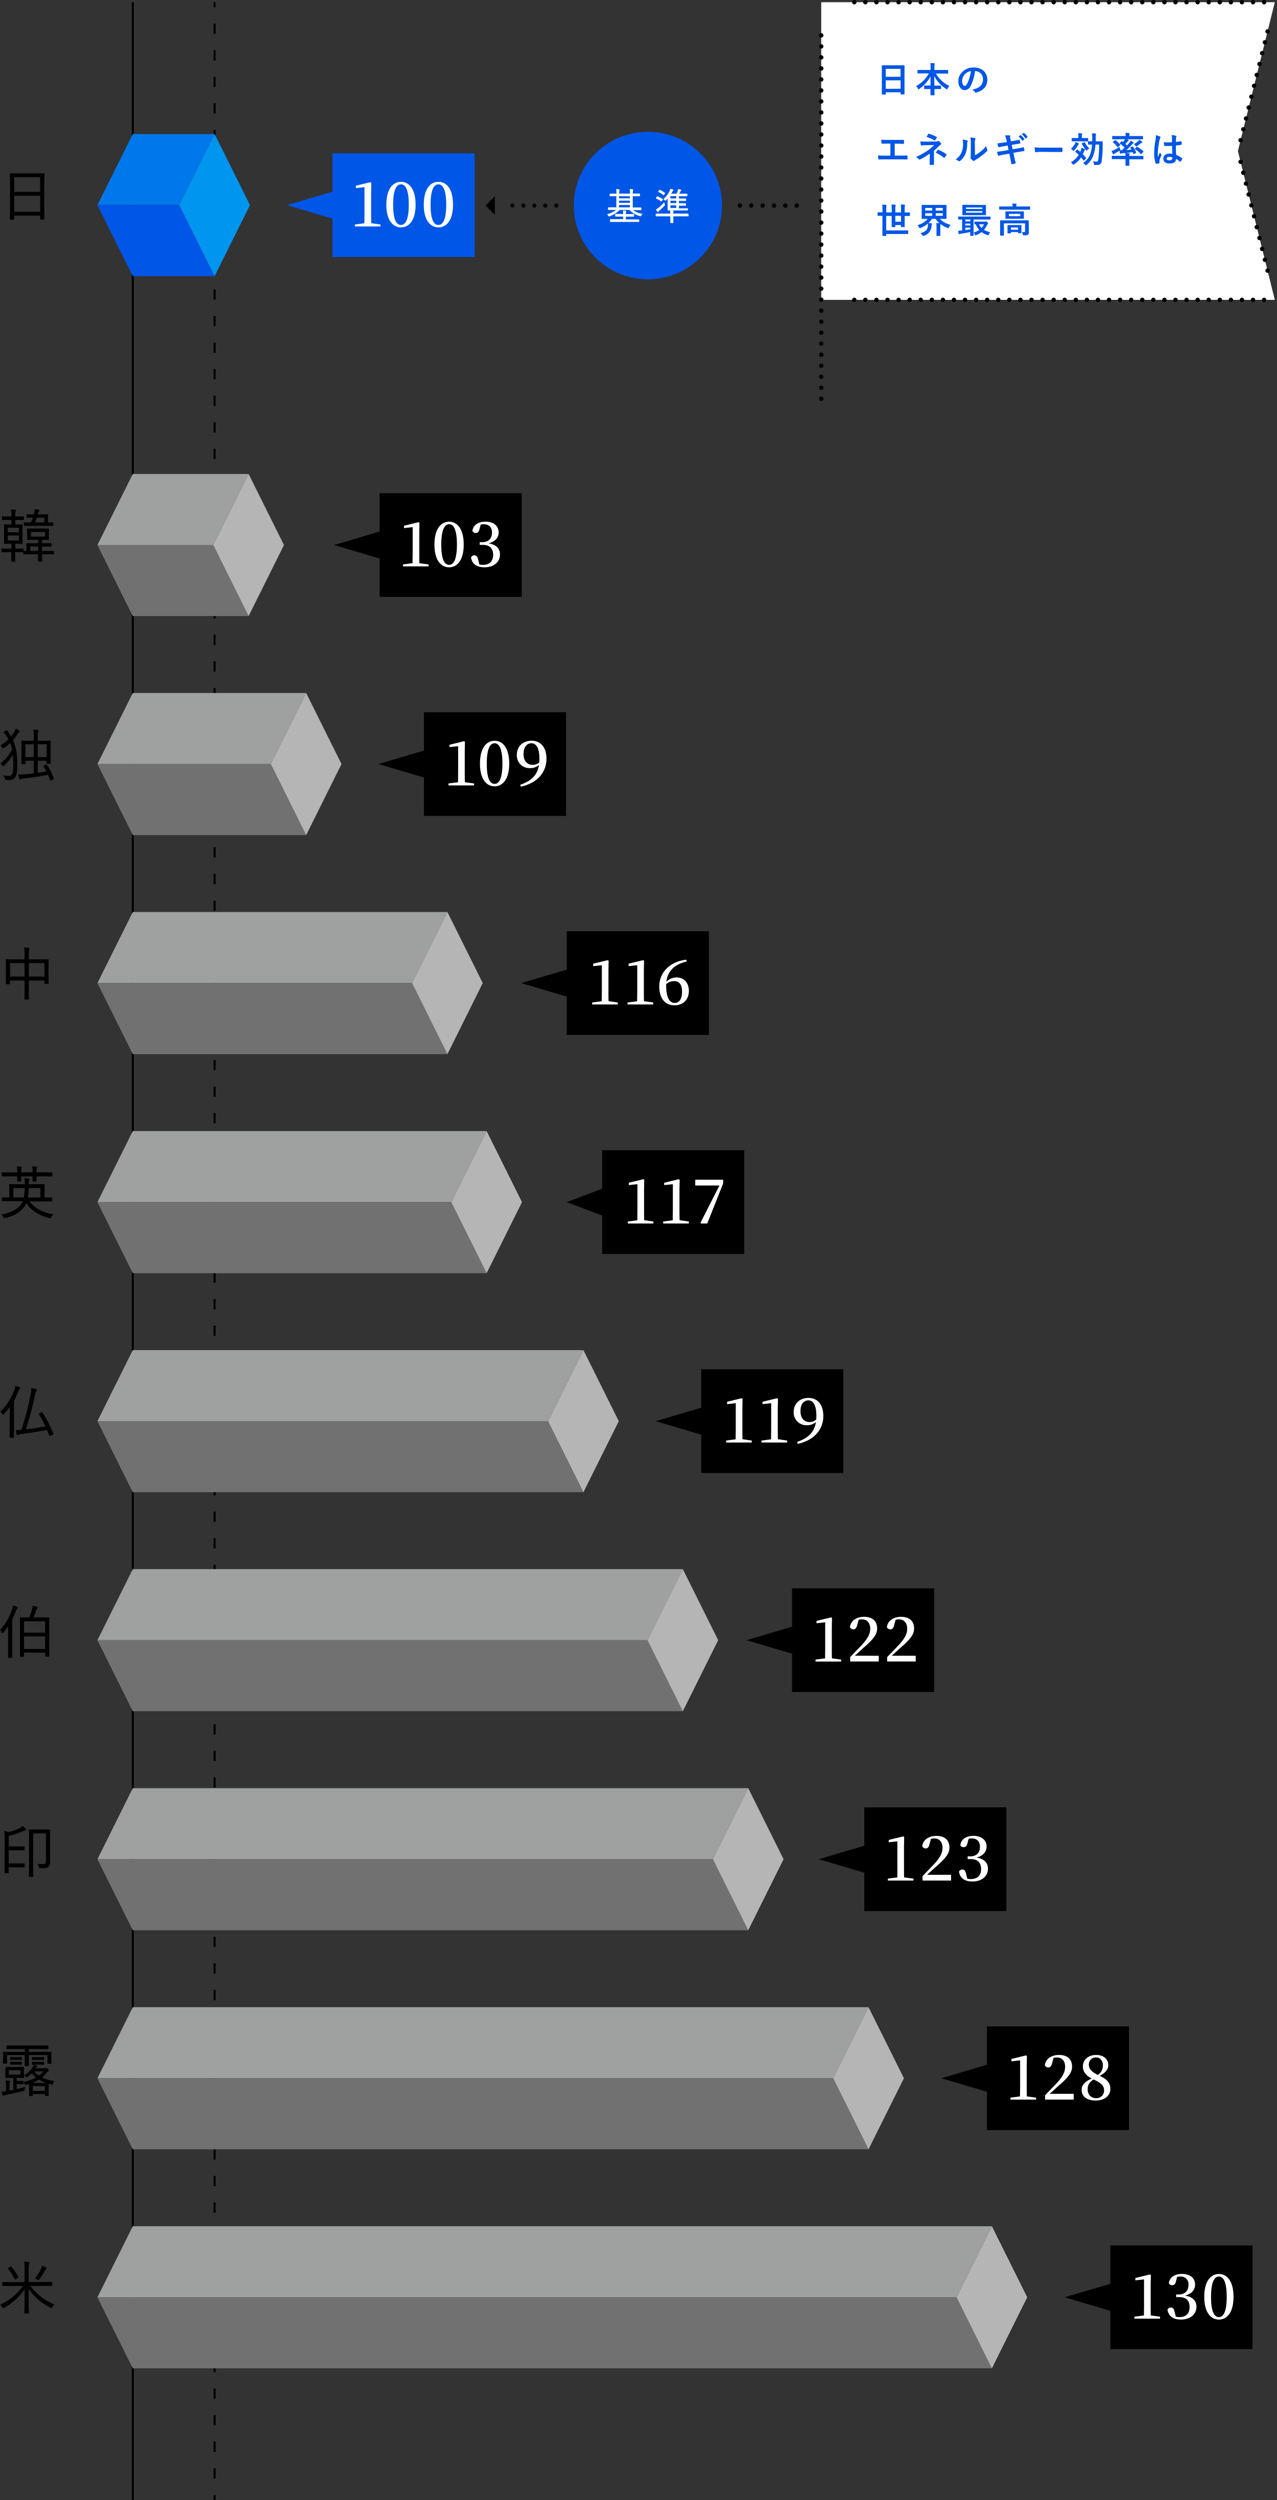
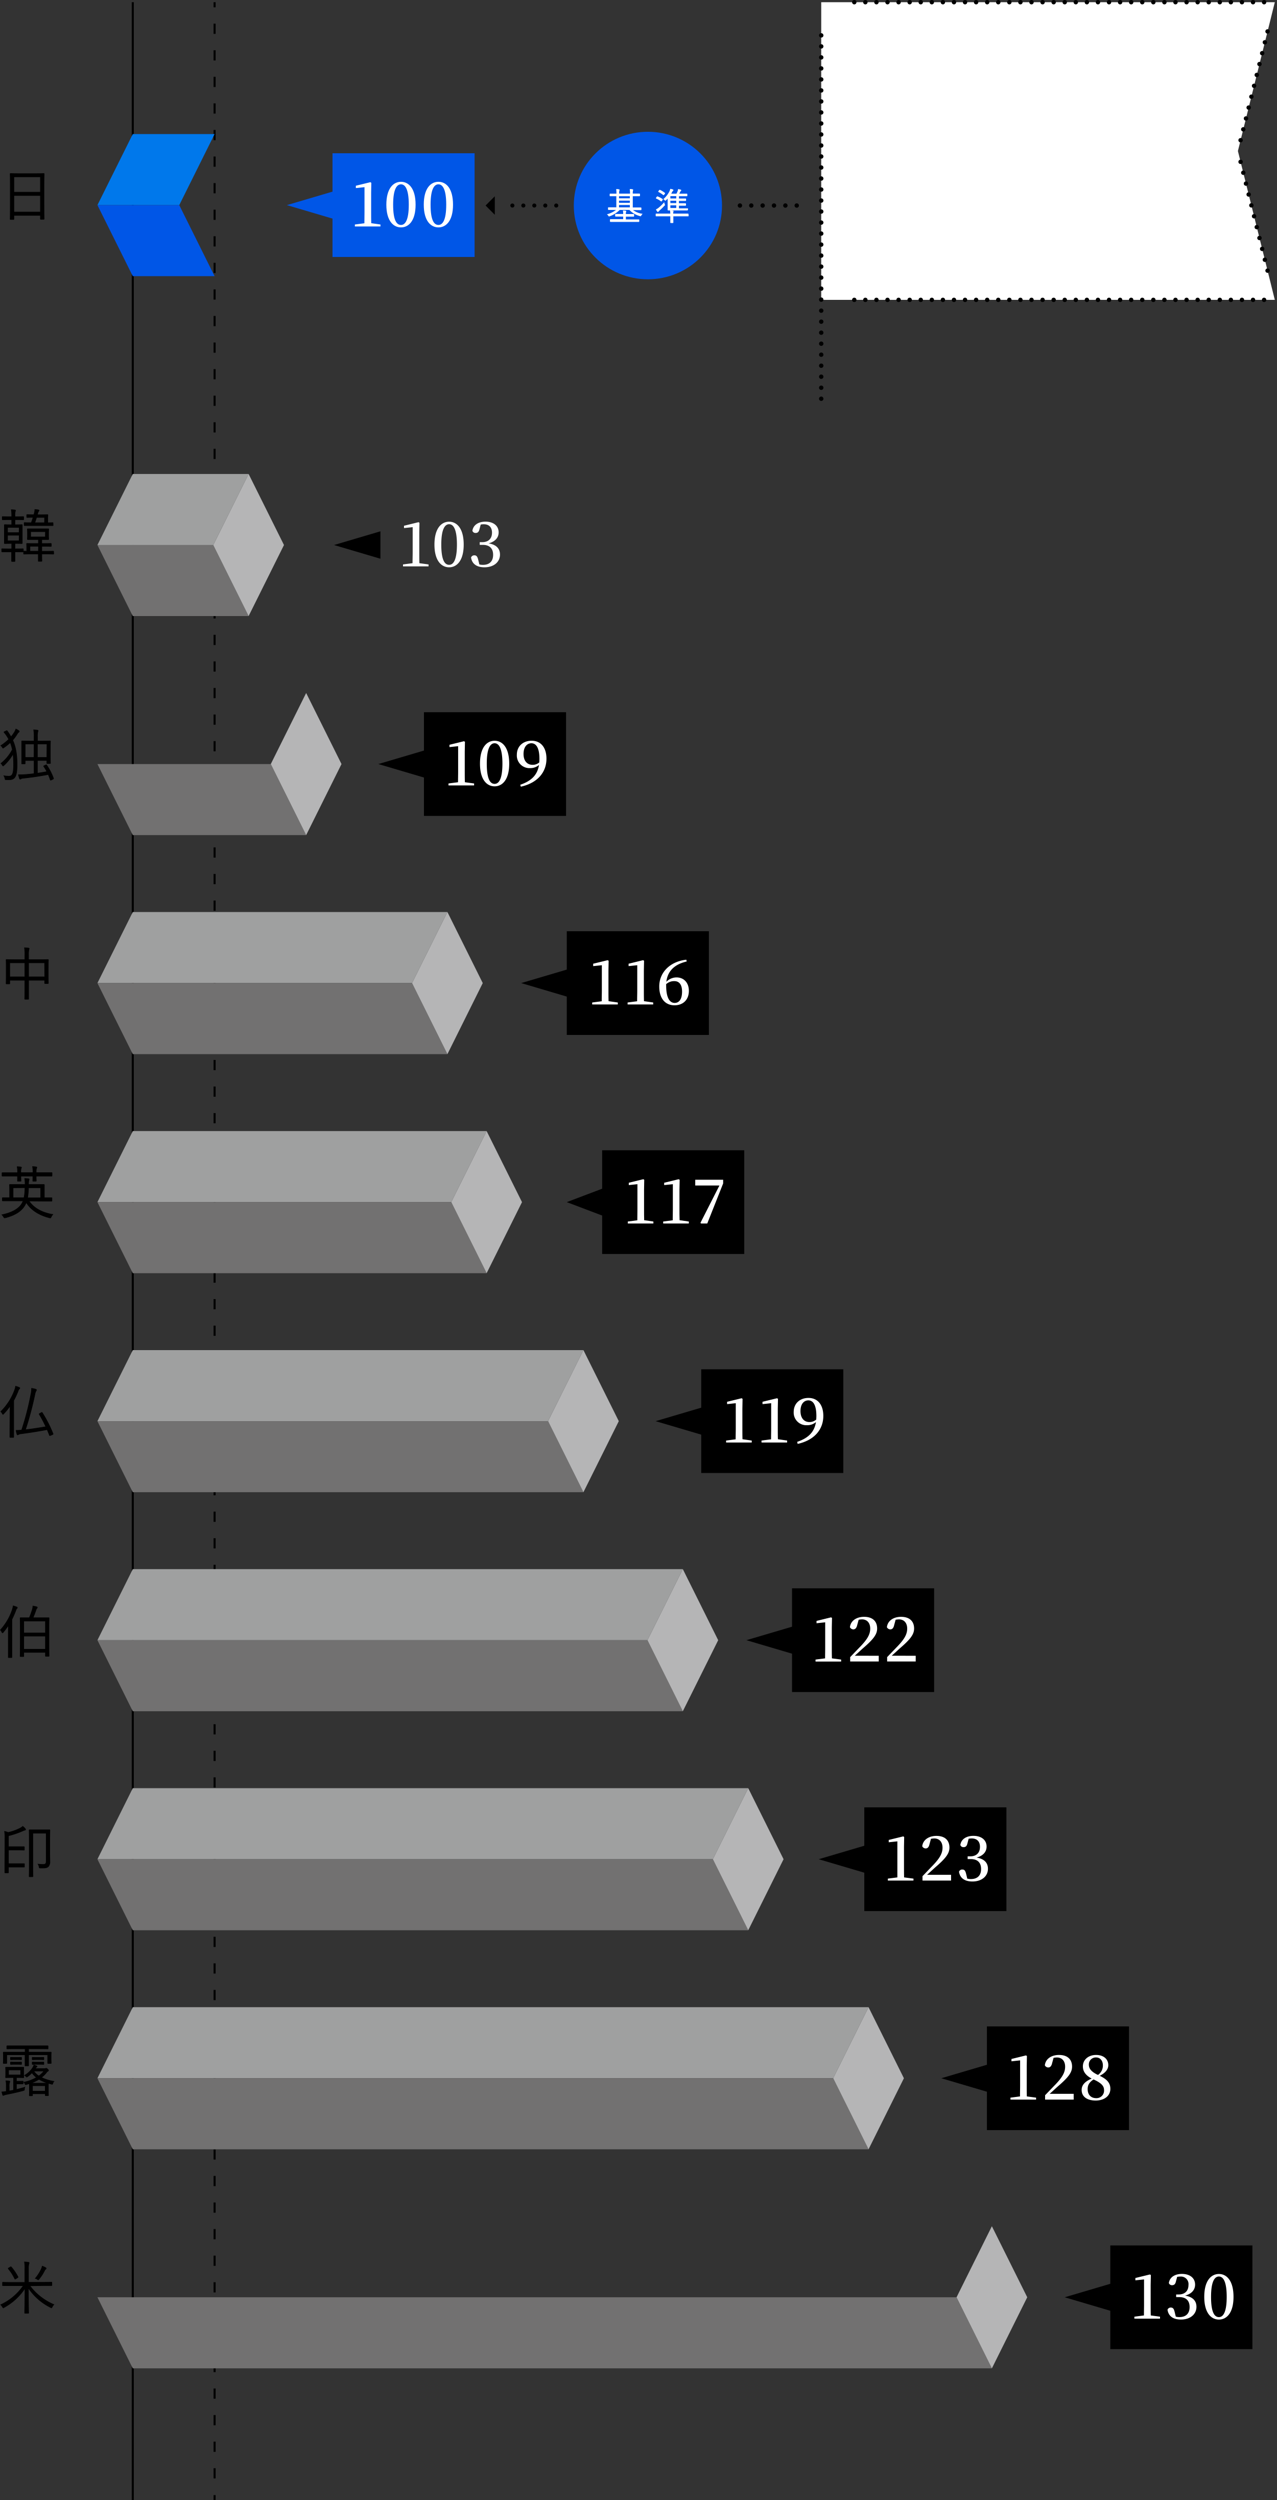
<svg xmlns="http://www.w3.org/2000/svg" viewBox="0 0 581.08 1137.61">
  <rect x="0" y="0" width="581.08" height="1137.61" fill="#333333" stroke="none" />
  <defs>
    <style>.cls-1{fill:none;stroke:#000;stroke-miterlimit:10;stroke-width:.93px}.cls-4{fill:#0056e7}.cls-5{fill:#fff}.cls-11{fill:#9fa0a0}.cls-12{fill:#727171}.cls-13{fill:#b5b5b6}</style>
  </defs>
  <g id="レイヤー_2" data-name="レイヤー 2">
    <g id="デザイン">
      <path class="cls-1" d="M60.42 1v1136.61M97.65 1v2.33" />
      <path stroke-dasharray="4.65 7.44" stroke-width=".93" stroke-miterlimit="10" stroke="#000" fill="none" d="M97.65 10.77v1120.8" />
      <path class="cls-1" d="M97.65 1135.29v2.32" />
      <path d="M20 90.69c0 7.44.06 8.74.06 8.87s0 .21-.21.21h-1.24c-.18 0-.21 0-.21-.21V98H6.31v1.64c0 .18 0 .21-.18.21H4.85c-.19 0-.21 0-.21-.21s.05-1.45.05-8.92v-5c0-5-.05-6.39-.05-6.55s0-.21.21-.21 1 .06 3.63.06h7.76c2.58 0 3.47-.06 3.63-.06s.21 0 .21.21S20 80.63 20 85zm-1.6-10.24H6.31v7H18.4zm0 8.5H6.31v7.54H18.4zm-7.65 147.33c0 .18 0 .21-.24.21s-.83-.05-3-.05h-.73v2.34h.44c1.91 0 2.54-.06 2.69-.06s.19 0 .19.21v8.19c0 .13 0 .21-.19.21s-.78-.05-2.69-.05h-.44v2.47h.52c2.22 0 3-.05 3.08-.05s.21 0 .21.18v1c0 .18 0 .21-.21.21h-3.6v4.19c0 .14 0 .18-.21.18H5.5c-.18 0-.21 0-.21-.18v-4.19H.98c-.13 0-.18 0-.18-.21v-1c0-.16 0-.18.18-.18s.89.05 3.13.05h1.23v-2.47h-.47c-1.88 0-2.51.05-2.66.05s-.21 0-.21-.21v-8.19c0-.16 0-.21.21-.21s.75.06 2.66.06h.47v-2.34h-1c-2.22 0-2.92.05-3.08.05s-.21 0-.21-.21v-1c0-.18 0-.21.21-.21s.86.06 3.08.06h1v-.29a16.69 16.69 0 00-.18-2.91 12.47 12.47 0 011.59.13c.18 0 .29.1.29.23a1.53 1.53 0 01-.11.42 5.73 5.73 0 00-.15 1.82v.6h.68c2.22 0 2.92-.06 3.05-.06s.24 0 .24.21zm-2 3.69H3.43v2.39h5.28zm0 3.56H3.43v2.55h5.28zm15.67 8.38c0 .18 0 .2-.2.2s-1-.05-3.48-.05H19v.34c0 1.87.05 2.65.05 2.78s0 .21-.21.21h-1.19c-.19 0-.21 0-.21-.21v-3.12h-3c-2.5 0-3.34.05-3.47.05s-.21 0-.21-.2V251c0-.18 0-.21.21-.21s.39 0 1.2.05v-1.87c0-1-.05-1.35-.05-1.48s0-.21.21-.21.94.05 3.16.05h2v-1.84h-4.81c-.16 0-.21 0-.21-.23s.06-.42.06-1.56v-1.28c0-1.12-.06-1.43-.06-1.56s0-.23.21-.23h9.25c.13 0 .21 0 .21.23s-.05.44-.05 1.56v1.28c0 1.14.05 1.43.05 1.56s0 .23-.21.23H19v1.84h1c2.24 0 3-.05 3.11-.05s.21 0 .21.21v.91c0 .18 0 .21-.21.21s-.87-.05-3.11-.05h-1v2.28h1.7c2.51 0 3.35-.05 3.48-.05s.2 0 .2.21zm-.26-13c0 .2 0 .23-.18.23H11.19c-.16 0-.18 0-.18-.23V238c0-.18 0-.21.18-.21s.89.06 3.06.06c.34-.89.6-1.67.84-2.45-1.94 0-2.56.05-2.7.05s-.2 0-.2-.2v-.89c0-.18 0-.21.2-.21s.79.06 2.83.06h.2l.24-.86a6.1 6.1 0 00.21-1.51 11.07 11.07 0 011.57.18c.18 0 .31.13.31.24s-.08.23-.18.36a2.22 2.22 0 00-.32.62l-.26 1h1.7c2 0 2.72-.06 2.87-.06s.21 0 .21.21-.05.5-.05 1.48v2c1.52 0 2.09-.06 2.22-.06s.18 0 .18.21zm-6.63 9.62h-3.91v2.28h3.87zm3.16-6.63h-6.75v2.41h6.71zm-.39-6.48h-3.67c-.27.83-.53 1.64-.81 2.45h4.44zM2.86 332.54c.26-.13.31-.11.47.13A22.89 22.89 0 015 335.29 16.16 16.16 0 006.67 333a6.89 6.89 0 00.55-1.27 6.18 6.18 0 011.31.75c.16.11.23.21.23.34s-.13.23-.23.31a2.89 2.89 0 00-.71.86 20.63 20.63 0 01-2.06 2.78c1.41 3.1 2 6.58 2 11.13 0 5.38-1 6.86-3.53 6.86H2.74c-.36 0-.36 0-.47-.54a3.37 3.37 0 00-.48-1.22 15.63 15.63 0 002.19.19c1.49 0 2.22-.71 2.22-5.23a41.44 41.44 0 00-.26-4.96 20.63 20.63 0 01-4.18 5.26c-.18.15-.28.23-.36.23s-.19-.1-.32-.31a2.7 2.7 0 00-.62-.83 19.86 19.86 0 005.17-6.27 21.2 21.2 0 00-.94-3.25 25.4 25.4 0 01-2.93 2.34c-.18.13-.28.21-.39.21s-.16-.13-.31-.37a2.75 2.75 0 00-.66-.75 22.16 22.16 0 003.6-2.88 20.49 20.49 0 00-1.33-2.15c-.21-.29-.44-.58-.7-.89-.08-.1-.13-.15-.13-.23s.07-.13.26-.21zm18 15.54c.21-.1.26-.1.39.08a26.23 26.23 0 013.08 6c0 .16 0 .26-.26.37l-.76.36c-.31.16-.36.08-.42-.1-.28-.86-.6-1.64-.91-2.4-3.89.73-7.18 1.25-11.26 1.67-.76.08-1 .16-1.12.26s-.26.18-.42.18-.26-.13-.31-.31a15.18 15.18 0 01-.45-1.67c1 0 1.91 0 2.64-.05 1.49-.1 3-.26 4.47-.44v-6h-4.1v1.33c0 .18 0 .21-.21.21H10.1c-.19 0-.21 0-.21-.21v-10.01c0-.13 0-.21.21-.21s1 .05 3.42.05h2v-1.82a15.81 15.81 0 00-.19-3.25c.68 0 1.15.06 1.68.13.18 0 .31.11.31.24a1.4 1.4 0 01-.13.47 9.64 9.64 0 00-.16 2.39v1.84h2.25c2.43 0 3.29-.05 3.45-.05s.21 0 .21.21-.06.81-.06 2.7v2.53c0 3.84.06 4.49.06 4.62s0 .19-.21.19h-1.17c-.21 0-.23 0-.23-.19V346H17v5.83c1.46-.21 2.93-.44 4.34-.73a20.76 20.76 0 00-1.41-2.37c-.11-.18-.08-.2.21-.33zm-5.33-9.56h-4.1v6.13h4.05zm5.85 0H17v6.13h4.34zm.55 103.92c0 4.08.05 4.71.05 4.86s0 .21-.21.21h-1.23c-.18 0-.2 0-.2-.21V446H13v8.45c0 .13 0 .21-.21.21h-1.31c-.18 0-.21 0-.21-.21s.05-1.51.05-4.65V446H4.43v1.46c0 .18 0 .2-.21.2H3c-.18 0-.21 0-.21-.2s.05-.81.05-4.89v-2.45c0-2.44-.05-3.17-.05-3.3s0-.21.21-.21 1.07.06 3.68.06h4.65v-2.08a17.55 17.55 0 00-.18-3.33c.65 0 1.28.08 1.8.13.16 0 .32.13.32.23a1.28 1.28 0 01-.13.47 9.88 9.88 0 00-.16 2.37v2.21h5.12c2.64 0 3.55-.06 3.68-.06s.21 0 .21.21-.05.83-.05 2.94zm-10.61-4.37H4.43v6.42h6.89zm9 0H13v6.42h7.37zm-7.14 108.38c2.17 3.3 6.08 5.35 10.84 6.16a3.15 3.15 0 00-.73 1.09c-.16.34-.24.47-.42.47a1.45 1.45 0 01-.37-.08c-4.12-1-8.3-3.23-10.55-7a10.12 10.12 0 01-1.07 2c-1.54 2.18-4.18 3.9-8.46 5h-.37c-.08 0-.26-.1-.42-.41a4 4 0 00-.73-.94c4.73-1 7.42-2.71 8.8-4.71a7.39 7.39 0 00.84-1.63H1.29c-.16 0-.21 0-.21-.21v-.99c0-.19 0-.21.21-.21H4.4v-3.61c0-1.46-.05-2.06-.05-2.21s0-.21.21-.21h6.87a17.37 17.37 0 00-.16-2.73c.65 0 1.12.08 1.62.13.24 0 .37.13.37.26a1.66 1.66 0 01-.13.44 7.73 7.73 0 00-.16 1.9h6.97c.15 0 .21 0 .21.21V545h3.27c.16 0 .2 0 .2.21v1.09c0 .18 0 .21-.2.21h-3.48zm10.47-11.52c0 .18 0 .2-.21.2h-7c0 1.43.06 1.95.06 2.11s0 .21-.21.21h-1.15c-.19 0-.21 0-.21-.21s.05-.68.05-2.11H9.49c0 1.38.06 1.95.06 2.11s0 .21-.21.21H8.16c-.15 0-.18 0-.18-.21v-2.11H1.14c-.13 0-.21 0-.21-.2v-1.12c0-.18 0-.21.21-.21H8a12 12 0 00-.18-2.73c.65 0 1.2.08 1.64.13.16 0 .29.11.29.24s0 .15-.13.33a7 7 0 00-.16 2H15a12.12 12.12 0 00-.18-2.75 11 11 0 011.64.15c.16 0 .29.11.29.24a.56.56 0 01-.13.33 6.12 6.12 0 00-.16 1.9v.13h7c.13 0 .21 0 .21.21zm-17.71 5.51V545h5a23.34 23.34 0 00.42-4.6zm12.59 0h-5.59a28.2 28.2 0 01-.41 4.6h6zM4.56 643.32c0-1 .05-2.44.08-3.69a28.11 28.11 0 01-3 3.69c-.13.13-.21.21-.29.21s-.13-.08-.24-.26a3.7 3.7 0 00-.73-1 26.56 26.56 0 006.3-9.83 8.83 8.83 0 00.44-1.69 13.19 13.19 0 011.57.55c.18.08.31.15.31.28a.5.5 0 01-.23.39 2.62 2.62 0 00-.55 1 36.48 36.48 0 01-2 4.29v16.56c0 .1 0 .21-.18.21H4.71c-.18 0-.2 0-.2-.21v-4zm14.31-.6c.21-.1.24-.1.34.06a58.13 58.13 0 014.91 9.59c.08.18 0 .24-.26.37l-.83.36c-.37.15-.42.15-.5-.05-.34-.89-.71-1.74-1.05-2.58-4.28.81-7.73 1.35-11.91 1.9a2.79 2.79 0 00-1.22.37.7.7 0 01-.34.12c-.11 0-.21-.1-.27-.28a16.46 16.46 0 01-.41-1.74 24.72 24.72 0 002.53-.13 127.34 127.34 0 004.15-16 13.51 13.51 0 00.37-3 16.47 16.47 0 011.85.41c.21.06.34.16.34.29a.68.68 0 01-.13.39 4 4 0 00-.52 1.38 145.86 145.86 0 01-4.36 16.38c3-.34 5.9-.81 9.32-1.38a60.73 60.73 0 00-3-5.67c-.1-.18-.05-.21.21-.34zM3.8 743.15c0-1 0-2.44.05-3.69a29.16 29.16 0 01-2.4 3.25c-.13.16-.24.26-.31.26s-.16-.1-.27-.31a3.28 3.28 0 00-.68-1 25.93 25.93 0 005.39-9.18A10 10 0 006 730.7a9.57 9.57 0 011.59.52c.18.08.29.16.29.29s-.08.23-.24.36a2.65 2.65 0 00-.49 1c-.52 1.36-1.1 2.66-1.75 4v17.16c0 .09 0 .18-.24.18H4c-.19 0-.21 0-.21-.18v-4.09zm18.47 3c0 6.08.05 7.12.05 7.25s0 .21-.21.21h-1.23c-.18 0-.2 0-.2-.21v-1.58H10.8v1.74c0 .16 0 .18-.23.18H9.42c-.19 0-.24 0-.24-.18s.05-1.17.05-7.33v-4.34c0-4.37-.05-5.44-.05-5.59s0-.21.21-.21h3.97a38.5 38.5 0 001.36-3.74 6.36 6.36 0 00.26-1.56c.6.1 1.2.2 1.67.33.21.06.32.19.32.32s-.08.2-.21.33a2.3 2.3 0 00-.37.73 52.84 52.84 0 01-1.38 3.59h7.1c.15 0 .21 0 .21.21s-.05 1.22-.05 5zm-1.59-8.58H10.8v5.46h9.88zm0 6.86H10.8v6h9.88zM2.26 836.61a18.4 18.4 0 00-.18-3.3 7.52 7.52 0 011.62.49 22.51 22.51 0 005.4-1.92 6.78 6.78 0 001.26-.86 6.15 6.15 0 011.12 1.09c.11.16.16.24.16.34s-.11.23-.32.26a5.29 5.29 0 00-.88.31 39.19 39.19 0 01-6.61 2.26v5h7.02c.13 0 .21 0 .21.21v1.11c0 .19 0 .21-.21.21s-.73-.05-2.74-.05H3.83V848h7.08c.13 0 .2 0 .2.21v1.12c0 .18 0 .2-.2.2H3.83v2.42c0 .18 0 .21-.21.21h-1.2c-.19 0-.21 0-.21-.21v-4.24zm20.38 6.86c0 1.88.05 2.73.05 3.44a3.44 3.44 0 01-.53 2.18c-.54.7-1.2.91-3.7.86-.53 0-.58 0-.66-.52a3 3 0 00-.47-1.22 22.82 22.82 0 002.28.13c1.07 0 1.43-.32 1.43-1.62v-12.61h-6.11v15c0 3.09.05 4.47.05 4.6s0 .21-.23.21h-1.26c-.18 0-.21 0-.21-.21s.06-1.54.06-4.92v-11c0-3.41-.06-4.84-.06-5s0-.2.21-.2h8.99c.16 0 .21 0 .21.2s-.05 1.36-.05 4zM7.46 950.75c1.2-.28 2.43-.62 3.79-1a4.8 4.8 0 00-.14.83c0 .44 0 .52-.54.65-2.2.62-4.81 1.2-7.68 1.77a4.2 4.2 0 00-1.07.31.72.72 0 01-.37.13c-.11 0-.16-.08-.24-.31a10 10 0 01-.34-1.3c.63 0 1.21-.08 2-.18v-2.21a10.87 10.87 0 00-.18-2.65 13.8 13.8 0 011.49.13c.18 0 .29.1.29.2a1.1 1.1 0 01-.16.47 6.51 6.51 0 00-.13 1.85v2l2-.39v-5.75h-.84c-1.83 0-2.43.05-2.58.05s-.21 0-.21-.2.05-.5.05-1.59v-1.17c0-1.12-.05-1.43-.05-1.56s0-.21.21-.21h7.83c.13 0 .21 0 .21.21s-.06.44-.06 1.56v1.17c0 1.09.06 1.43.06 1.59s0 .2-.21.2-.74-.05-2.59-.05h-.54v1.7h1.41c.91 0 1.3-.05 1.44-.05s.2 0 .2.21v.84c0 .18 0 .2-.2.2H7.46zm15.78-14.53c0 2 .05 2.31.05 2.44s0 .21-.21.21h-1.15c-.18 0-.21 0-.21-.21v-3.72H13v4.84c0 .13 0 .21-.21.21h-1.2c-.16 0-.19 0-.19-.21v-4.84H3.07v3.72c0 .18 0 .21-.21.21H1.71c-.18 0-.21 0-.21-.21s.05-.44.05-2.44v-.91c0-.83-.05-1.22-.05-1.35s0-.21.21-.21h9.74v-1.53H7c-2.64 0-3.53.05-3.68.05s-.21 0-.21-.21v-1c0-.15 0-.18.21-.18h18.36c.16 0 .18 0 .18.18v1c0 .18 0 .21-.18.21s-1-.05-3.68-.05h-5v1.53h10.08c.16 0 .21 0 .21.21s-.05.52-.05 1.19zm-13.82 5.61H3.9v2.29h5.52zm.36-4.83c0 .16 0 .19-.21.19s-.44-.06-1.64-.06H6.65c-1.2 0-1.49.06-1.65.06s-.21 0-.21-.19v-.7c0-.15 0-.18.21-.18s.45.05 1.65.05h1.28c1.2 0 1.49-.05 1.64-.05s.21 0 .21.18zm0 2.14c0 .15 0 .18-.21.18s-.44-.05-1.64-.05H6.65c-1.2 0-1.49.05-1.65.05s-.21 0-.21-.18v-.71c0-.15 0-.18.21-.18s.45.05 1.65.05h1.28c1.2 0 1.49-.05 1.64-.05s.21 0 .21.18zm10.37 2.1a1.32 1.32 0 00.63-.08.51.51 0 01.26-.07c.13 0 .29.1.63.41s.39.42.39.55a.36.36 0 01-.23.31 1.59 1.59 0 00-.58.52 12.8 12.8 0 01-2.43 2.39 20.72 20.72 0 005.7 1.77 2 2 0 00-.45.83c-.18.52-.21.55-.57.44-.53-.13-1-.28-1.52-.44.05.06.05.08.05.18s-.05.52-.05 1.28v1.14c0 2.37.05 2.73.05 2.86s0 .21-.2.21h-1c-.19 0-.21 0-.21-.21v-.67h-5.85v.73c0 .18 0 .2-.21.2h-1c-.18 0-.21 0-.21-.2s.05-.52.05-2.92v-.93c0-.94-.05-1.36-.05-1.49l-1.38.42c-.42.13-.45.1-.63-.39a1.87 1.87 0 00-.44-.65 18.19 18.19 0 005.72-2.16 9.43 9.43 0 01-2.07-2.16 12.42 12.42 0 01-2 1.75.78.78 0 01-.39.2c-.13 0-.21-.1-.42-.33a1.71 1.71 0 00-.55-.42 10.65 10.65 0 003.66-3.43 4.88 4.88 0 00.58-1.25c.41.13.83.26 1.14.39s.24.16.24.23a.26.26 0 01-.16.26 1.52 1.52 0 00-.49.55l-.13.18zm-1 6.63h2.69a20.8 20.8 0 01-4.1-1.79 19.31 19.31 0 01-3.74 1.79h2.25zm.79-10.87c0 .16 0 .19-.2.19s-.47-.06-1.73-.06H16.6c-1.25 0-1.57.06-1.72.06s-.21 0-.21-.21v-.68c0-.15 0-.18.21-.18s.47.05 1.72.05H18c1.26 0 1.57-.05 1.73-.05s.2 0 .2.18zm0 2.14c0 .15 0 .18-.2.18s-.47-.05-1.73-.05H16.6c-1.25 0-1.57.05-1.72.05s-.21 0-.21-.18v-.71c0-.15 0-.18.21-.18s.47.05 1.72.05H18c1.26 0 1.57-.05 1.73-.05s.2 0 .2.18zm.66 9.86h-5.83v2.52h5.83zm-5.28-6.68a8 8 0 002.35 2.29 12.33 12.33 0 002.38-2.29zm-1.75 97.73a26.58 26.58 0 0010.92 8.55 4.81 4.81 0 00-.76 1.09c-.16.26-.21.39-.34.39a.89.89 0 01-.39-.18 26.13 26.13 0 01-10.11-8.9c0 6.68.13 10.79.13 11.33 0 .19 0 .21-.21.21h-1.36c-.18 0-.21 0-.21-.21 0-.54.11-4.6.14-11.2a26.62 26.62 0 01-9.49 8.76 1.27 1.27 0 01-.39.16c-.13 0-.21-.11-.36-.37a4 4 0 00-.79-1 25.54 25.54 0 0010.29-8.68H1.37c-.16 0-.21 0-.21-.21v-1.12c0-.18 0-.21.21-.21s1 .06 3.47.06h6.48v-6.24a14 14 0 00-.18-3.05c.63 0 1.25.08 1.78.16.21 0 .34.1.34.21a2.41 2.41 0 01-.16.6 7.69 7.69 0 00-.16 2v6.27h7c2.48 0 3.32-.06 3.45-.06s.2 0 .2.21v1.12c0 .18 0 .21-.2.21h-3.45zm-8.83-8.56c.18-.13.24-.1.37 0a23.09 23.09 0 013.05 4.51c.08.16.05.21-.21.37l-.75.49c-.32.18-.37.18-.47 0a22.15 22.15 0 00-2.93-4.57c-.13-.16-.08-.16.23-.37zm16 1a1.77 1.77 0 00-.47.65 20.7 20.7 0 01-2.54 3.9c-.15.21-.23.31-.34.31s-.18-.07-.39-.23a2.43 2.43 0 00-.91-.44 19.24 19.24 0 002.74-4.32 4.78 4.78 0 00.39-1.22 8.57 8.57 0 011.52.68c.15.1.26.18.26.31s-.17.32-.27.4z" stroke-width=".28" stroke-miterlimit="10" stroke="#000" />
      <path class="cls-4" d="M151.3 69.74h64.66v47.19H151.3z" />
      <path class="cls-5" d="M173.12 102.15v.9h-11.64v-.9l4.33-.56c0-1.68.05-3.38.05-5V85.16l-3.93.42v-1.07l6.64-1.62.39.31-.08 4.42v8.93c0 1.66 0 3.34.05 5zm15.99-9.01c0 7.47-3.24 10.33-6.64 10.33s-6.67-2.86-6.67-10.33 3.21-10.42 6.67-10.42 6.64 2.94 6.64 10.42zm-6.64 9.21c1.83 0 3.54-2 3.54-9.21s-1.71-9.27-3.54-9.27-3.58 2-3.58 9.27 1.66 9.21 3.58 9.21zm23.67-9.21c0 7.47-3.24 10.33-6.64 10.33s-6.67-2.86-6.67-10.33 3.17-10.42 6.67-10.42 6.64 2.94 6.64 10.42zm-6.64 9.21c1.83 0 3.55-2 3.55-9.21s-1.72-9.27-3.55-9.27-3.57 2-3.57 9.27 1.66 9.21 3.57 9.21z" />
      <path class="cls-4" d="M130.54 93.33l21.11-6.24v12.48l-21.11-6.24z" />
      <path stroke-dasharray="0 4.99" stroke-width="1.86" stroke-linecap="round" stroke-linejoin="round" stroke="#000" fill="none" d="M253.11 93.52h-22.46" />
      <path d="M225.15 97.73l-4.19-4.21 4.19-4.22v8.43z" />
      <ellipse class="cls-4" cx="294.82" cy="93.52" rx="33.72" ry="33.56" />
      <path d="M287.61 95.4a9.45 9.45 0 004.52 2 2 2 0 00-.44.6c-.14.31-.17.29-.47.19a9.73 9.73 0 01-4.76-2.82h-4.52a12.26 12.26 0 01-4.53 2.9c-.31.12-.32.12-.49-.15a2 2 0 00-.46-.54 11.82 11.82 0 004.27-2.21h-3.8c-.11 0-.11 0-.11-.15v-.62c0-.12 0-.13.11-.13h3.65v-5.32h-2.89c-.09 0-.13 0-.13-.14v-.61c0-.12 0-.14.13-.14h2.94v-.07a11.68 11.68 0 00-.1-2c.4 0 .72 0 1.07.1.11 0 .19.07.19.14a1.06 1.06 0 01-.1.3 6.26 6.26 0 00-.09 1.44v.07h5.21v-.07a10.69 10.69 0 00-.1-2c.39 0 .73 0 1.08.1.12 0 .19.07.19.14a.75.75 0 01-.1.31 6.07 6.07 0 00-.09 1.43v.07h3.14c.1 0 .13 0 .13.14v.65c0 .12 0 .14-.13.14h-3.14v5.41h3.8c.1 0 .13 0 .13.13v.62c0 .13 0 .15-.13.15h-2.2zm3.13 5.3c0 .12 0 .14-.13.14h-12.76c-.1 0-.14 0-.14-.14v-.7c0-.12 0-.13.14-.13h5.86V98.4h-3.5c-.08 0-.14 0-.14-.14v-.64c0-.11 0-.13.14-.13h3.5v-.13a7.79 7.79 0 00-.1-1.44c.42 0 .73.05 1.05.08.1 0 .17.07.17.13a1 1 0 01-.07.24 3.24 3.24 0 00-.09 1v.16h3.6c.11 0 .13 0 .13.13v.64c0 .12 0 .14-.13.14h-3.6v1.53h5.94c.1 0 .13 0 .13.13zm-4-11.55h-5.21v1.23h5.21zm0 2h-5.21v1.26h5.21zm0 2h-5.21v1.34h5.21zm26.48 5.02c0 .1 0 .11-.14.11h-6.82v2.94c0 .08 0 .12-.14.12h-.82c-.12 0-.14 0-.14-.12v-2.94h-6.53c-.1 0-.13 0-.13-.11v-.69c0-.12 0-.13.13-.13h6.53a9.42 9.42 0 00-.12-1.46 11 11 0 011.13.1c.1 0 .18 0 .18.13a.75.75 0 01-.08.29 2.88 2.88 0 00-.08.94h6.82c.1 0 .14 0 .14.13zM299 89.59c.08-.12.1-.13.22-.08a10.75 10.75 0 012.17 1.14c.09.06.07.12 0 .25l-.29.42c-.15.22-.15.25-.29.15a10.47 10.47 0 00-2.1-1.23c-.12 0-.12-.1 0-.26zm3.22 3.94a23.65 23.65 0 01-2.14 2.09 3.23 3.23 0 00-.52.53c-.07.12-.12.15-.19.15a.21.21 0 01-.18-.11 9.17 9.17 0 01-.54-.83 6.31 6.31 0 001.07-.68 17.33 17.33 0 002.43-2.37 2.86 2.86 0 00.19.65c.16.31.14.34-.08.57zm-2.16-6.91c.09-.12.14-.12.24-.08a10.52 10.52 0 012.12 1.3c.09.07.1.11 0 .26l-.3.4c-.13.18-.18.2-.3.1a10.33 10.33 0 00-2.06-1.33c-.12-.06-.1-.08 0-.26zm12.8 8.84c0 .12 0 .14-.14.14h-8.65c-.09 0-.13 0-.13-.14V90a12.8 12.8 0 01-.94 1c-.12.1-.17.17-.24.17s-.1-.07-.22-.19a1.57 1.57 0 00-.47-.37 12 12 0 002.65-3.44 5.59 5.59 0 00.39-1.09 7.18 7.18 0 011 .25c.12 0 .17.1.17.19a.3.3 0 01-.17.23 2.05 2.05 0 00-.45.66 8 8 0 01-.49.87h2.72a10.4 10.4 0 00.55-1.19 4.78 4.78 0 00.25-.91 8.05 8.05 0 011 .25c.1 0 .16.1.16.17s-.05.13-.15.2a.71.71 0 00-.2.27c-.17.32-.44.84-.66 1.21h3.64c.1 0 .14 0 .14.13V89c0 .14 0 .15-.14.15h-3.68v1.31h3.11c.06 0 .14 0 .14.13v.55c0 .12 0 .14-.14.14h-3.11v1.35h3.06s.14 0 .14.14v.55c0 .12 0 .13-.14.13h-3.06v1.49h4c.12 0 .14 0 .14.11zm-5-6.34h-2.95v1.31h2.95zm0 2.07h-2.95v1.35h2.95zm0 2.11h-2.95v1.49h2.95z" stroke="#fff" fill="#fff" stroke-width=".28" stroke-miterlimit="10" />
      <path fill="#0078eb" d="M44.33 93.33L60.42 61h37.23L81.57 93.33H44.33z" />
      <path class="cls-4" d="M44.33 93.33l16.09 32.33h37.23L81.57 93.33H44.33z" />
-       <path fill="#0096f0" d="M97.65 125.66l16.09-32.33L97.65 61 81.57 93.33l16.08 32.33z" />
-       <path d="M172.75 224.4h64.66v47.19h-64.66z" />
      <path class="cls-5" d="M195 256.82v.89h-11.61v-.89l4.33-.56c0-1.68.06-3.39.06-5v-11.4l-3.94.42v-1.06l6.64-1.63.39.31-.08 4.42v8.94c0 1.65 0 3.33.05 5zm16-9.02c0 7.48-3.24 10.33-6.64 10.33s-6.67-2.85-6.67-10.33 3.21-10.42 6.67-10.42 6.64 2.94 6.64 10.42zm-6.62 9.2c1.83 0 3.54-2 3.54-9.21s-1.71-9.27-3.54-9.27-3.58 2-3.58 9.27 1.66 9.21 3.58 9.21zm13.82-16.28c-.28 1.28-.82 1.79-1.77 1.79a1.46 1.46 0 01-1.47-1c.43-2.86 3-4.15 5.94-4.15 3.8 0 6 2 6 4.88 0 2.32-1.5 4.17-4.56 5 3.63.59 5.17 2.49 5.17 5.1 0 3.36-2.78 5.79-7.06 5.79-3.37 0-5.65-1.43-6.1-4.45a1.53 1.53 0 011.52-1c.95 0 1.37.56 1.74 2.07l.51 2.08a6.59 6.59 0 001.63.19c3 0 4.64-1.65 4.64-4.56s-1.6-4.54-4.73-4.54h-1.37v-1.23h1.15c2.7 0 4.44-1.51 4.44-4.34 0-2.44-1.37-3.81-3.74-3.81a6.51 6.51 0 00-1.4.14z" />
      <path d="M151.99 247.99l21.11-6.24v12.48l-21.11-6.24z" />
      <path class="cls-11" d="M44.33 247.99l16.09-32.33h52.71l-16.09 32.33H44.33z" />
      <path class="cls-12" d="M44.33 247.99l16.09 32.33h52.71l-16.09-32.33H44.33z" />
      <path class="cls-13" d="M113.13 280.32l16.09-32.33-16.09-32.33-16.09 32.33 16.09 32.33z" />
      <path d="M192.91 324.06h64.66v47.19h-64.66z" />
      <path class="cls-5" d="M215.73 356.48v.89h-11.65v-.89l4.34-.56c0-1.68.05-3.39.05-5v-11.4l-3.94.42v-1.06l6.64-1.63.4.31-.09 4.43v8.93c0 1.65 0 3.33.06 5zm15.98-9.02c0 7.48-3.23 10.33-6.64 10.33s-6.66-2.85-6.66-10.33 3.2-10.41 6.66-10.41 6.64 2.95 6.64 10.41zm-6.64 9.21c1.83 0 3.55-2 3.55-9.21s-1.72-9.27-3.55-9.27-3.57 2-3.57 9.27 1.66 9.21 3.57 9.21zm11.67.4c5.29-1.8 7.82-4.62 8.52-9a6 6 0 01-4 1.43 5.75 5.75 0 01-6.08-6.05c0-4 2.93-6.41 6.73-6.41 4.22 0 6.75 3.13 6.75 8.17 0 6-3.85 11-11.67 12.74zm8.66-10.17c0-.5.06-1 .06-1.57 0-5.06-1.49-7.14-3.66-7.14-1.94 0-3.57 1.6-3.57 4.88S240 348 242.31 348a4.54 4.54 0 003.09-1.1z" />
      <path d="M172.15 347.65l21.11-6.24v12.48l-21.11-6.24z" />
-       <path class="cls-11" d="M44.33 347.65l16.09-32.33h78.89l-16.09 32.33H44.33z" />
      <path class="cls-12" d="M44.33 347.65l16.09 32.33h78.89l-16.09-32.33H44.33z" />
      <path class="cls-13" d="M139.31 379.98l16.09-32.33-16.09-32.33-16.09 32.33 16.09 32.33z" />
      <path d="M257.91 423.72h64.66v47.19h-64.66z" />
      <path class="cls-5" d="M281.12 456.14v.9h-11.65v-.9l4.33-.56c0-1.68.06-3.39.06-5v-11.4l-3.94.42v-1.1l6.64-1.62.39.3-.08 4.43v8.93c0 1.65 0 3.33.05 5zm16.11 0v.9h-11.65v-.9l4.33-.56c0-1.68.06-3.39.06-5v-11.4l-3.94.42v-1.1l6.64-1.62.4.3-.09 4.43v8.93c0 1.65 0 3.33.06 5zm15.24-18.65c-5.71 1.32-8.69 4.48-9.26 9.24a6.48 6.48 0 014.62-2c3.4 0 5.63 2.47 5.63 6.11 0 4.08-2.65 6.58-6.53 6.58-4.31 0-6.95-3.17-6.95-8.57 0-6.16 4.61-11.31 12.32-12.18zm-2.11 13.69c0-3.24-1.35-4.76-3.52-4.76a5.38 5.38 0 00-3.71 1.38 4.93 4.93 0 000 .67c0 5.32 1.49 7.87 3.86 7.87 2.01 0 3.37-1.66 3.37-5.16z" />
      <path d="M237.15 447.31l21.11-6.24v12.49l-21.11-6.25z" />
      <path class="cls-11" d="M44.33 447.31l16.09-32.33h143.17l-16.09 32.33H44.33z" />
      <path class="cls-12" d="M44.33 447.31l16.09 32.34h143.17l-16.09-32.34H44.33z" />
      <path class="cls-13" d="M203.59 479.65l16.08-32.34-16.08-32.33-16.09 32.33 16.09 32.34z" />
      <path d="M274 523.38h64.66v47.19H274z" />
      <path class="cls-5" d="M297.31 555.8v.9h-11.64v-.9l4.33-.56c0-1.68.05-3.39.05-5v-11.43l-3.93.42v-1.07l6.64-1.62.39.31-.08 4.42v8.93c0 1.65 0 3.33.05 5zm16.12 0v.9h-11.65v-.9l4.33-.56c0-1.68.06-3.39.06-5v-11.43l-3.94.42v-1.07l6.64-1.62.4.31-.09 4.42v8.93c0 1.65 0 3.33.06 5zm15.63-19.01v1.68l-7.23 18.23H319l-.28-.28 8.64-17h-11v-2.63z" />
      <path d="M257.89 546.98l16.46-6.24v12.48l-16.46-6.24z" />
      <path class="cls-11" d="M44.33 546.98l16.09-32.33h161.02l-16.09 32.33H44.33z" />
      <path class="cls-12" d="M44.33 546.98l16.09 32.33h161.02l-16.09-32.33H44.33z" />
      <path class="cls-13" d="M221.44 579.31l16.09-32.33-16.09-32.33-16.09 32.33 16.09 32.33z" />
      <path d="M319.08 623.04h64.66v47.19h-64.66z" />
      <path class="cls-5" d="M342.06 655.46v.9h-11.65v-.9l4.33-.56c0-1.68.06-3.39.06-5v-11.43l-3.94.42v-1.07l6.64-1.62.39.31-.08 4.42v8.93c0 1.65 0 3.33.05 5zm16.11 0v.9h-11.65v-.9l4.34-.56c0-1.68.05-3.39.05-5v-11.43l-3.94.42v-1.07l6.64-1.62.4.31-.09 4.42v8.93c0 1.65 0 3.33.06 5zm4.59.59c5.29-1.79 7.82-4.62 8.53-9a5.93 5.93 0 01-4.06 1.43 5.74 5.74 0 01-6.07-6c0-4 2.92-6.41 6.72-6.41 4.22 0 6.76 3.14 6.76 8.18 0 6-3.86 11-11.68 12.74zm8.67-10.16c0-.51.05-1 .05-1.57 0-5.07-1.49-7.14-3.65-7.14-1.95 0-3.58 1.59-3.58 4.87s1.72 5 4.08 5a4.62 4.62 0 003.1-1.16z" />
      <path d="M298.32 646.64l21.12-6.24v12.48l-21.12-6.24z" />
      <path class="cls-11" d="M44.33 646.64l16.09-32.33h205.06l-16.09 32.33H44.33z" />
      <path class="cls-12" d="M44.33 646.64l16.09 32.33h205.06l-16.09-32.33H44.33z" />
      <path class="cls-13" d="M265.48 678.97l16.09-32.33-16.09-32.33-16.09 32.33 16.09 32.33z" />
      <path d="M360.4 722.7h64.66v47.19H360.4z" />
      <path class="cls-5" d="M382.75 755.12v.9H371.1v-.9l4.34-.55c0-1.68.05-3.39.05-5v-11.4l-3.94.42v-1.06l6.64-1.63.4.31-.09 4.42v8.94c0 1.65 0 3.33.06 5zm17.11-1.73V756h-13v-2c1.69-1.74 3.32-3.48 4.7-4.88 3.15-3.3 4.42-5.51 4.42-8.09s-1.44-4.2-3.74-4.2a8.29 8.29 0 00-1.52.17l-.65 2.38c-.34 1.51-1 2-1.77 2a1.74 1.74 0 01-1.55-1c.37-3.11 3.21-4.71 6.44-4.71 4.06 0 5.94 2.19 5.94 5.32 0 2.69-1.72 4.93-6.58 9.1-.87.79-2.17 2-3.6 3.28zm16.82 0V756h-13v-2c1.69-1.74 3.33-3.48 4.7-4.88 3.15-3.3 4.42-5.51 4.42-8.09s-1.43-4.2-3.74-4.2a8.29 8.29 0 00-1.52.17l-.65 2.38c-.33 1.51-.95 2-1.77 2a1.74 1.74 0 01-1.55-1c.37-3.11 3.21-4.71 6.44-4.71 4.06 0 5.94 2.19 5.94 5.32 0 2.69-1.71 4.93-6.58 9.1-.87.79-2.17 2-3.6 3.28z" />
      <path d="M339.63 746.3l21.12-6.24v12.48l-21.12-6.24z" />
      <path class="cls-11" d="M44.33 746.3l16.09-32.33h250.29l-16.09 32.33H44.33z" />
      <path class="cls-12" d="M44.33 746.3l16.09 32.33h250.29l-16.09-32.33H44.33z" />
      <path class="cls-13" d="M310.71 778.63l16.09-32.33-16.09-32.33-16.09 32.33 16.09 32.33z" />
      <path d="M393.29 822.37h64.66v47.19h-64.66z" />
      <path class="cls-5" d="M415.66 854.79v.89H404v-.89l4.33-.56v-16.4l-3.93.42v-1.06l6.64-1.63.39.31-.08 4.42v8.94c0 1.65 0 3.33.05 5zm17.11-1.74v2.63h-13v-2c1.68-1.74 3.32-3.48 4.69-4.88 3.16-3.3 4.42-5.51 4.42-8.09s-1.43-4.2-3.74-4.2a8.29 8.29 0 00-1.52.17l-.65 2.38c-.33 1.51-.95 2-1.77 2a1.75 1.75 0 01-1.55-1c.37-3.11 3.21-4.71 6.45-4.71 4.05 0 5.93 2.19 5.93 5.32 0 2.69-1.71 4.93-6.58 9.1-.87.79-2.17 2-3.6 3.28zm7.46-14.36c-.29 1.28-.82 1.79-1.78 1.79a1.44 1.44 0 01-1.46-1c.42-2.86 3-4.15 5.94-4.15 3.8 0 6 2 6 4.88 0 2.32-1.49 4.17-4.56 5 3.63.59 5.18 2.49 5.18 5.1 0 3.36-2.79 5.79-7.06 5.79-3.38 0-5.66-1.43-6.11-4.45a1.54 1.54 0 011.52-1c1 0 1.38.56 1.74 2.07l.51 2.08a6.64 6.64 0 001.63.19c3 0 4.65-1.65 4.65-4.56s-1.61-4.54-4.73-4.54h-1.38v-1.23h1.15c2.7 0 4.45-1.51 4.45-4.34 0-2.44-1.38-3.81-3.74-3.81a6.59 6.59 0 00-1.41.14z" />
      <path d="M372.53 845.96l21.12-6.24v12.48l-21.12-6.24z" />
      <path class="cls-11" d="M44.33 845.96l16.09-32.33h280.05l-16.09 32.33H44.33z" />
      <path class="cls-12" d="M44.33 845.96l16.09 32.33h280.05l-16.09-32.33H44.33z" />
      <path class="cls-13" d="M340.47 878.29l16.08-32.33-16.08-32.33-16.09 32.33 16.09 32.33z" />
      <path d="M449.08 922.03h64.66v47.19h-64.66z" />
      <path class="cls-5" d="M471.45 954.45v.89H459.8v-.89l4.33-.56c0-1.68.06-3.39.06-5v-11.4l-3.94.42v-1.06l6.64-1.63.39.31-.08 4.43v8.93c0 1.65 0 3.33.05 5zm17.11-1.74v2.63h-13v-2c1.69-1.74 3.32-3.47 4.7-4.87 3.15-3.31 4.41-5.52 4.41-8.1s-1.43-4.2-3.74-4.2a8.29 8.29 0 00-1.52.17l-.65 2.38c-.33 1.51-1 2-1.77 2a1.73 1.73 0 01-1.55-1c.37-3.11 3.21-4.7 6.45-4.7 4.05 0 5.94 2.18 5.94 5.32 0 2.68-1.72 4.92-6.59 9.1-.87.78-2.17 2-3.6 3.27zm16.69-2.27c0 3.17-2.67 5.32-6.67 5.32s-6.39-1.79-6.39-4.81c0-2.3 1.58-3.89 4.56-5.18-2.73-1.43-4-3.28-4-5.52 0-3.22 2.67-5.23 6-5.23 3.54 0 5.57 2 5.57 4.64 0 1.63-1 3.36-3.89 4.85 3.3 1.57 4.82 3.27 4.82 5.93zm-2.87.59c0-1.87-1.13-3.19-4.78-4.87-1.8 1.23-2.68 2.41-2.68 4.4 0 2.54 1.49 4.11 3.83 4.11a3.42 3.42 0 003.63-3.67zm-2.76-6.91a5.18 5.18 0 002.23-4.34c0-2-1.1-3.62-3.1-3.62a3.17 3.17 0 00-3.29 3.2c0 1.64.81 3.19 4.16 4.76z" />
      <path d="M428.32 945.62l21.12-6.24v12.48l-21.12-6.24z" />
      <path class="cls-11" d="M44.33 945.62l16.09-32.33h334.8l-16.09 32.33H44.33z" />
      <path class="cls-12" d="M44.33 945.62l16.09 32.33h334.8l-16.09-32.33H44.33z" />
      <path class="cls-13" d="M395.22 977.95l16.09-32.33-16.09-32.33-16.09 32.33 16.09 32.33z" />
      <path d="M505.23 1021.69h64.66v47.19h-64.66z" />
      <path class="cls-5" d="M527.84 1054.11v.9h-11.65v-.9l4.34-.56c0-1.68.05-3.39.05-5v-11.4l-3.94.42v-1.06l6.64-1.62.4.3-.09 4.43v8.93c0 1.65 0 3.33.06 5zm7.27-16.11c-.28 1.29-.82 1.79-1.78 1.79a1.45 1.45 0 01-1.46-1c.42-2.85 3-4.14 5.94-4.14 3.8 0 6 2 6 4.87 0 2.32-1.49 4.17-4.56 5 3.63.59 5.18 2.5 5.18 5.1 0 3.36-2.78 5.8-7.06 5.8-3.38 0-5.66-1.43-6.11-4.46a1.53 1.53 0 011.52-1c1 0 1.38.56 1.75 2.07l.5 2.07a6.73 6.73 0 001.63.2c3 0 4.65-1.66 4.65-4.57s-1.61-4.53-4.73-4.53h-1.38v-1.2h1.16c2.7 0 4.44-1.51 4.44-4.34a3.43 3.43 0 00-3.74-3.8 6.06 6.06 0 00-1.41.14zm26.18 7.09c0 7.48-3.24 10.34-6.64 10.34s-6.67-2.86-6.67-10.34 3.21-10.41 6.67-10.41 6.64 2.94 6.64 10.41zm-6.64 9.22c1.83 0 3.54-2 3.54-9.22s-1.71-9.26-3.54-9.26-3.58 2-3.58 9.26 1.66 9.22 3.58 9.22z" />
      <path d="M484.47 1045.28l21.11-6.24v12.49l-21.11-6.25z" />
-       <path class="cls-11" d="M44.33 1045.28l16.09-32.33h390.92l-16.08 32.33H44.33z" />
      <path class="cls-12" d="M44.33 1045.28l16.09 32.34h390.92l-16.08-32.34H44.33z" />
      <path class="cls-13" d="M451.34 1077.62l16.09-32.34-16.09-32.33-16.08 32.33 16.08 32.34z" />
      <path class="cls-5" d="M580.08 136.44H373.69V1h206.39l-16.79 67.72 16.79 67.72z" />
-       <path class="cls-4" d="M401.45 43c-.17 0-.18 0-.18-.17V29.9c0-.1 0-.19.18-.19h9.95c.1 0 .18 0 .18.19v12.89c0 .1 0 .17-.18.17H410c-.16 0-.18 0-.18-.17V42h-6.74v.87c0 .16 0 .17-.17.17zm1.6-8.06h6.74v-3.61h-6.74zm6.74 5.44v-3.83h-6.74v3.87zm9.94-6.97h-2.06c-.06 0-.18 0-.18-.18V32c0-.16 0-.17.18-.17h5.8v-1.06a12.45 12.45 0 00-.11-2.08 17.16 17.16 0 011.77.11c.14 0 .24.08.24.16a1.37 1.37 0 01-.1.41 6.88 6.88 0 00-.08 1.35v1.12h6.07c.07 0 .18 0 .18.17v1.28c0 .16 0 .18-.18.18h-5.4a14.51 14.51 0 006.14 5.65 4.82 4.82 0 00-.79 1.16c-.13.25-.19.38-.31.38a.76.76 0 01-.33-.18 15.2 15.2 0 01-5.44-5.86c0 1.33 0 2.9.05 4.33H428c.11 0 .2 0 .2.18v1.22c0 .16 0 .17-.2.17h-2.8c0 1.36.05 2.4.05 2.67s0 .16-.18.16h-1.49c-.17 0-.18 0-.18-.16v-2.67h-2.69c-.11 0-.18 0-.18-.17v-1.26c0-.16 0-.18.18-.18h2.7v-4.15a15.8 15.8 0 01-5.07 5.68c-.17.13-.28.2-.37.2s-.17-.1-.3-.36a3.5 3.5 0 00-.84-1.07 15 15 0 005.87-5.84zm23.94-1.19a20 20 0 01-2 6.9 3.07 3.07 0 01-2.75 1.88c-1.41 0-2.85-1.5-2.85-4.11a5.86 5.86 0 011.82-4.16 7 7 0 015.23-2c3.86 0 6.13 2.37 6.13 5.55 0 3-1.69 4.85-5 5.83-.33.1-.48 0-.69-.29a3.46 3.46 0 00-1.12-1c2.71-.64 4.85-1.76 4.85-4.78a3.64 3.64 0 00-3.6-3.72zm-4.62 1.56a4.58 4.58 0 00-1.25 3c0 1.47.59 2.29 1.09 2.29s.77-.21 1.21-1a18.36 18.36 0 001.7-5.73 4.77 4.77 0 00-2.75 1.44zM407.14 70.8h2.3c1.08 0 2.15 0 3.25-.06.17 0 .25.06.25.25v1.29c0 .2 0 .28-.24.28-.77 0-2.2-.06-3.24-.06H403c-.66 0-1.7 0-3 .06-.26 0-.29 0-.34-.32a9.73 9.73 0 01-.11-1.5c1.16.06 2.38.08 3.41.08h2.19v-5.48h-1.26c-1.15 0-1.83 0-2.49.07-.19 0-.23-.1-.27-.34a8.22 8.22 0 01-.13-1.49 27.08 27.08 0 002.78.07h7.37c.16 0 .21.08.21.26v1.24c0 .21-.05.31-.23.31-1.08 0-1.87-.07-2.77-.07h-1.25zM425 71.91v2.88c0 .14-.11.21-.3.21a10.75 10.75 0 01-1.39 0c-.19 0-.3-.07-.3-.23 0-.45.08-1.52.08-2.85v-2.06a28 28 0 01-4.42 2.67.67.67 0 01-.28.08.46.46 0 01-.32-.17 3.54 3.54 0 00-1.29-1 30.83 30.83 0 005.22-2.86 22.61 22.61 0 003.11-2.58l-3.71.07c-.87 0-1.47.07-2.12.12-.18 0-.25-.1-.28-.31a14.4 14.4 0 01-.18-1.57 15.28 15.28 0 002.24.13l4.66-.05a2.72 2.72 0 001.15-.17.49.49 0 01.24-.07.4.4 0 01.27.13 6.48 6.48 0 01.81 1 .51.51 0 01.09.27c0 .13-.08.22-.24.29a1.65 1.65 0 00-.51.36c-.82.84-1.68 1.64-2.55 2.37zM422.38 61c.1-.14.18-.19.34-.14a23.09 23.09 0 013.41 1.39c.11.07.17.11.17.18a.25.25 0 01-.06.16c-.18.35-.39.75-.66 1.18-.06.12-.13.16-.21.16a.29.29 0 01-.18-.06 16 16 0 00-3.58-1.58c.32-.55.61-1.08.77-1.29zm4.34 7.24c.11-.14.16-.13.32-.06a16.7 16.7 0 013.51 1.95c.1.06.14.11.14.19a.34.34 0 01-.06.19 9 9 0 01-.79 1.15.27.27 0 01-.19.13c-.07 0-.13-.05-.23-.11a17.6 17.6 0 00-3.62-2.21c.36-.54.71-1.02.92-1.26zm13.36-4.35a.31.31 0 01.21.49 2.29 2.29 0 00-.19 1.09 12 12 0 01-.87 4.71 8.22 8.22 0 01-2.29 3 .73.73 0 01-.41.21.55.55 0 01-.31-.13 5.47 5.47 0 00-1.37-.67 8 8 0 002.67-3.19 10.44 10.44 0 00.68-4.53 4.21 4.21 0 00-.16-1.34 12.84 12.84 0 012.04.36zm3.57 6.77a16.56 16.56 0 002.29-1.49 15.52 15.52 0 002.81-2.72 4.41 4.41 0 00.5 1.62.71.71 0 01.09.27c0 .11-.06.22-.24.4a19.79 19.79 0 01-2.38 2.09 26.18 26.18 0 01-2.86 1.93c-.29.19-.32.22-.47.33a.48.48 0 01-.32.13.73.73 0 01-.34-.13 4.46 4.46 0 01-1-1 .62.62 0 01-.15-.33.47.47 0 01.07-.24c.11-.21.1-.4.1-1.22v-5a12 12 0 00-.17-2.78 16.39 16.39 0 012 .33c.2 0 .28.15.28.28a1 1 0 01-.12.4 4.22 4.22 0 00-.15 1.77zm14.29-7.04a8 8 0 00-.64-2 16.2 16.2 0 012.09 0c.21 0 .32.08.32.24a3.38 3.38 0 000 1.15l.29 1.29 1.32-.22a24.28 24.28 0 002.46-.5c.08 0 .15.07.18.18a9.76 9.76 0 01.32 1.38c0 .11-.08.16-.24.17l-2.27.37-1.41.26.4 2 2.33-.4c1.14-.2 1.93-.37 2.53-.53.21 0 .25 0 .27.17a8.72 8.72 0 01.27 1.28.26.26 0 01-.24.28c-.48.06-1.45.22-2.59.41l-2.22.39.37 1.77c.23 1.08.5 2.1.71 2.9 0 .08-.06.13-.21.18a10.88 10.88 0 01-1.46.33c-.21 0-.31-.06-.32-.19-.12-.59-.29-1.71-.52-2.74l-.4-1.89-2.19.39c-1.09.19-2 .38-2.6.54a.25.25 0 01-.37-.17c-.16-.47-.32-1.08-.45-1.59 1-.11 1.83-.24 3-.43l2.25-.37-.4-2.06-1.52.29c-.89.14-2 .36-2.4.48-.16 0-.24 0-.31-.16a16 16 0 01-.45-1.6c.87-.07 1.76-.18 2.87-.36l1.46-.22zm6.37-2.09c.08-.06.14 0 .24 0a7.21 7.21 0 011.53 1.71.17.17 0 01-.05.26l-.67.49c-.12.08-.2.07-.28-.05a8.1 8.1 0 00-1.62-1.85zm1.43-1c.1-.06.15 0 .24 0a6.26 6.26 0 011.53 1.65.18.18 0 01-.05.28l-.64.5a.16.16 0 01-.27-.05 7.59 7.59 0 00-1.61-1.84zm8.04 8.56a13.19 13.19 0 00-2.37.19.35.35 0 01-.41-.28 19.38 19.38 0 01-.2-2 20.87 20.87 0 003.48.19h8.87c.25 0 .29 0 .29.23a9.39 9.39 0 010 1.5c0 .19-.06.26-.29.24h-3.58zm16.22-.91c.16-.15.21-.16.34-.07.4.31.8.64 1.21 1l.19-.47a5.6 5.6 0 00.35-1.41 9.49 9.49 0 011.42.59c.16.09.21.15.21.25a.47.47 0 01-.18.3 2 2 0 00-.34.69 9.59 9.59 0 01-.48 1.13c.51.52 1 1 1.43 1.6.11.12.11.16 0 .31l-.81.86c-.08.08-.12.13-.17.13s-.1 0-.15-.11a16.22 16.22 0 00-1.09-1.36 11.44 11.44 0 01-3.2 3.15c-.19.13-.29.19-.37.19s-.18-.11-.34-.36a3.16 3.16 0 00-.72-.8 9.67 9.67 0 003.55-3.32c-.5-.49-1-1-1.51-1.37-.13-.1-.11-.15 0-.28zm-.88-2.77a7 7 0 00.27-.79 9.79 9.79 0 011.32.58c.16.08.24.16.24.26s-.06.14-.18.24a2.56 2.56 0 00-.35.52 11.42 11.42 0 01-1.64 2.23c-.18.16-.27.26-.35.26s-.17-.1-.29-.29a3.2 3.2 0 00-.82-.77 7.36 7.36 0 001.83-2.24zm.72-1.11h-2c-.14 0-.18 0-.18-.18V63c0-.18 0-.19.18-.19h2.85v-.53a9.86 9.86 0 00-.09-1.7c.59 0 1.07.05 1.6.11.18 0 .28.08.28.16a1 1 0 01-.11.34 3.23 3.23 0 00-.08 1.09v.53H495c.13 0 .17 0 .17.19v1.15c0 .16 0 .18-.17.18h-2zm3.52.45c.18-.08.21-.08.29.07a11.37 11.37 0 002 2.73 5 5 0 00-.87.69c-.18.18-.27.27-.35.27s-.18-.09-.34-.3a17.66 17.66 0 01-1.83-2.77c-.09-.16-.05-.19.12-.27zm5.12 1a19.44 19.44 0 01-.82 4.49 10 10 0 01-3.19 4.76c-.21.16-.31.24-.4.24s-.16-.08-.32-.29a2.92 2.92 0 00-.92-.8 8.27 8.27 0 003.39-4.37 16.47 16.47 0 00.69-4h-1.64c-.09 0-.19 0-.19-.18v-1.14c0-.16 0-.17.19-.17H497v-1.34a15 15 0 00-.13-2.26c.59 0 1.09.05 1.66.09.16 0 .24.1.24.2a1.9 1.9 0 01-.12.43 9.29 9.29 0 00-.05 1.59v1.3h2.96c.1 0 .18 0 .18.19v1.52a50.39 50.39 0 01-.45 7.3 1.78 1.78 0 01-2 1.74h-1c-.34 0-.45 0-.55-.54a3.23 3.23 0 00-.37-1.11 9.3 9.3 0 001.55.13c.49 0 .7-.17.83-1a48.77 48.77 0 00.4-6.72zm9.85-2.37h-2.06c-.11 0-.18 0-.18-.18v-1.1c0-.18 0-.19.18-.19h5.93a5.7 5.7 0 00-.11-1.43c.6 0 1.14 0 1.72.1.15 0 .24.08.24.17a1 1 0 01-.09.29 2.85 2.85 0 00-.07.87h6s.2 0 .2.19v1.1c0 .16 0 .18-.2.18h-7a5.31 5.31 0 01.53.32c.14.09.19.14.19.24s-.08.12-.17.17a.86.86 0 00-.34.29 10.9 10.9 0 01-1 1.1c.27.23.51.47.74.68.38-.42.74-.84 1.06-1.2a5.39 5.39 0 00.63-1 9.87 9.87 0 011.17.8c.14.13.18.18.18.26s-.1.14-.21.19a2.38 2.38 0 00-.57.5 25.84 25.84 0 01-2.58 2.54c.72 0 1.49-.13 2.33-.22-.15-.26-.31-.51-.47-.75s-.08-.16.13-.26l.76-.4c.16-.08.17 0 .25.08a15.53 15.53 0 011.48 2.61c.06.14.06.18-.13.27l-.87.47c-.18.09-.24.06-.31-.13l-.29-.72c-1.15.17-2.17.3-3.15.4.53 0 1 .09 1.55.14.14 0 .24.08.24.19s0 .15-.1.28a2.1 2.1 0 00-.06.72h6.26c.09 0 .16 0 .16.18v1.17c0 .16 0 .18-.16.18h-6.26v2.77c0 .09 0 .18-.18.18h-1.38c-.16 0-.18 0-.18-.18V72.4h-6.08c-.08 0-.16 0-.16-.18v-1.13c0-.16 0-.18.16-.18h6.08a6.14 6.14 0 00-.09-1.32c-.49.05-.95.1-1.43.13a1.81 1.81 0 00-.58.16.67.67 0 01-.24.07c-.1 0-.15-.08-.2-.23a10 10 0 01-.21-1.18c-.62.41-1.25.77-2 1.21a1.53 1.53 0 00-.48.36.39.39 0 01-.24.16.27.27 0 01-.23-.15c-.21-.41-.45-1-.63-1.42a9.5 9.5 0 001.07-.43 19.83 19.83 0 002.54-1.41 5.27 5.27 0 00.29.88 1.83 1.83 0 01.11.38c0 .11-.06.16-.23.27h.82c.47-.38.91-.8 1.34-1.22a22.35 22.35 0 00-2.16-1.84c-.08 0-.11-.09-.11-.13s0-.08.08-.14l.66-.69c.15-.16.19-.17.32-.08l.44.32c.24-.29.48-.57.71-.88a3 3 0 00.24-.41zm-1 .46c.17-.13.2-.13.31 0a11.94 11.94 0 012.09 2c.1.13.1.2-.1.34l-.88.69c-.16.13-.24.13-.32 0a10.5 10.5 0 00-2-2.12c-.13-.12-.11-.15.05-.28zm12.34.64a.36.36 0 01.13.29c0 .08-.1.17-.24.21a1.32 1.32 0 00-.57.3c-.46.37-1 .77-1.6 1.14-.2.12-.31.2-.41.2s-.19-.09-.33-.33a3.74 3.74 0 00-.65-.71 11.45 11.45 0 001.9-1.36 2.53 2.53 0 00.61-.67 13.48 13.48 0 011.14.93zm-2.53 2.38c.12-.14.15-.14.29-.06a16.15 16.15 0 012.82 2c0 .06.08.09.08.14a.3.3 0 01-.08.18l-.82.89a.28.28 0 01-.21.13c-.05 0-.1 0-.18-.11a11.28 11.28 0 00-2.54-2.13c-.06 0-.11-.08-.11-.13s0-.09.11-.17zm10.67-4.75c.18.1.25.19.25.32a.73.73 0 01-.12.35 3.83 3.83 0 00-.29.88 31.67 31.67 0 00-.8 5.83v2.05c.32-.74.66-1.43 1-2.23a4.18 4.18 0 00.57 1 .37.37 0 01.09.23.45.45 0 01-.09.25 9 9 0 00-.82 2.44 3 3 0 000 .84c0 .12 0 .16-.19.21a6.63 6.63 0 01-1.21.27c-.18 0-.24 0-.32-.19a14.82 14.82 0 01-.69-4.88 34.71 34.71 0 01.66-6.07 8.26 8.26 0 00.11-1.89 13.91 13.91 0 011.85.59zm5.54 4.27a30.64 30.64 0 01-3.32 0c-.21 0-.27-.05-.29-.21a10.36 10.36 0 01-.11-1.46 22.49 22.49 0 003.67 0v-1.68a6.05 6.05 0 00-.21-1.57 8.89 8.89 0 011.95.31c.18 0 .29.13.29.27a.6.6 0 01-.1.27 2 2 0 00-.13.56v1.7c.76-.07 1.59-.18 2.28-.29.2 0 .23 0 .26.19a5.9 5.9 0 01.1 1.14.22.22 0 01-.18.24 18.29 18.29 0 01-2.48.33c0 1.8 0 2.92.12 4.29a10.84 10.84 0 012.67 1.54c.14.1.16.15.08.32a8.36 8.36 0 01-.74 1.23.19.19 0 01-.15.1.23.23 0 01-.14-.08 9.93 9.93 0 00-1.74-1.28c-.13 1.34-1 2.08-2.94 2.08s-2.88-.86-2.88-2.24 1.19-2.26 2.81-2.26a6.72 6.72 0 011.29.13c-.08-1.19-.1-2.36-.11-3.63zm-1.31 5c-.75 0-1.2.27-1.2.77s.35.8 1.3.8 1.32-.46 1.32-1a1.83 1.83 0 000-.32 4.49 4.49 0 00-1.46-.27zM401.49 98.19h-2c-.12 0-.16 0-.16-.17V96.8c0-.16 0-.18.16-.18h2.07v-1.18a20.52 20.52 0 00-.11-2.32 13.55 13.55 0 011.75.13c.16 0 .24.09.24.17a1.56 1.56 0 01-.1.4 9.22 9.22 0 00-.06 1.6v1.24h2.49v-1.43a19.16 19.16 0 00-.11-2.18c.58 0 1.12 0 1.69.12.14 0 .22.09.22.17a3.82 3.82 0 01-.09.42 8 8 0 00-.07 1.47v1.43H410v-1.41a19.28 19.28 0 00-.11-2.2c.6 0 1.14 0 1.71.12.16 0 .24.09.24.17a1.72 1.72 0 01-.11.42 8.17 8.17 0 00-.07 1.5v1.4h2.24c.13 0 .16 0 .16.18v1.25c0 .16 0 .17-.16.17h-2.24v4.87c0 .1 0 .18-.17.18h-1.34c-.16 0-.18 0-.18-.18v-.74h-2.57v.77c0 .16 0 .18-.18.18h-1.32c-.14 0-.16 0-.16-.18v-4.9h-2.49v6.58h9.83c.1 0 .17 0 .17.18v1.28c0 .16 0 .17-.17.17h-9.83v.7c0 .16 0 .18-.19.18h-1.36c-.16 0-.17 0-.17-.18v-8.98zm8.49 0h-2.57v2.69H410zm16.18 5.46a16.07 16.07 0 00-.11-2.18c.51 0 1 0 1.48.1a9.44 9.44 0 01-1.79-2h-1.69a9.79 9.79 0 01-1.59 1.92c.43 0 .93.07 1.33.12.2 0 .31.08.31.22a.76.76 0 01-.1.3 2.37 2.37 0 00-.13.71 4.83 4.83 0 01-3.4 4.42 1 1 0 01-.39.12c-.13 0-.19-.11-.37-.38a3.58 3.58 0 00-.87-.91c2.38-.67 3.28-1.67 3.39-3.38a4.65 4.65 0 000-1 11.22 11.22 0 01-3.33 2 1.07 1.07 0 01-.38.11c-.15 0-.2-.11-.34-.39a3.83 3.83 0 00-.71-1 9.11 9.11 0 004.68-2.84h-2.59c-.12 0-.16 0-.16-.16v-6.01c0-.09 0-.18.16-.18h10.95c.09 0 .18 0 .18.18v5.99c0 .1 0 .16-.18.16h-2.87a9.8 9.8 0 004.9 2.71 4 4 0 00-.72 1.1c-.13.31-.18.42-.31.42a1.64 1.64 0 01-.37-.11 12.4 12.4 0 01-3.12-1.75 1.13 1.13 0 01-.08.24 7.24 7.24 0 00-.06 1.47v3.49c0 .09 0 .2-.19.2h-1.39c-.16 0-.17 0-.17-.2v-1.85zm-2-7.83v-1.2H421v1.2zm0 2.42V97H421v1.2zm1.61-3.62v1.2H429v-1.2zM429 97h-3.2v1.2h3.2zm12.67 10.33c-.16 0-.18 0-.18-.17v-1.59c-1.29.27-2.88.56-4.18.75a2.41 2.41 0 00-.58.16.55.55 0 01-.26.1c-.1 0-.18-.1-.23-.26A12 12 0 01436 105a11.63 11.63 0 001.51-.11 1.36 1.36 0 00.29 0v-5h-1.59c-.16 0-.18 0-.18-.18v-1c0-.16 0-.18.18-.18h14.33c.14 0 .16 0 .16.18v1c0 .16 0 .18-.16.18H443v7.29c0 .1 0 .17-.18.17zm4.54-14.08h2.25c.1 0 .18 0 .18.2v4.26c0 .09 0 .2-.18.2H438.1c-.11 0-.18 0-.18-.2v-4.3c0-.09 0-.2.18-.2h2.25zm-4.68 7.47v-.85h-2.27v.85zm0 1.86v-.83h-2.27v.83zm0 1h-2.27v1.11l2.27-.35zm-2-8.5H447v-.67h-7.46zm7.46 1h-7.46v.69H447zm1.1 4.76a.77.77 0 00.29-.07.71.71 0 01.24-.06c.11 0 .19 0 .56.37s.43.48.43.59a.33.33 0 01-.16.29c-.13.08-.24.27-.43.67a8.27 8.27 0 01-1.31 1.94 9 9 0 002.85 1.09 4.53 4.53 0 00-.56 1c-.16.43-.19.43-.61.3a9 9 0 01-2.75-1.37 11.22 11.22 0 01-2.43 1.41 1.48 1.48 0 01-.32.11c-.11 0-.18-.11-.29-.37a3.06 3.06 0 00-.6-.91 9.15 9.15 0 002.59-1.2 8.92 8.92 0 01-1.57-2.56h-.42c-.16 0-.18 0-.18-.19V101c0-.16 0-.17.18-.17h1.77zm-2.61 1.23a5.71 5.71 0 001.17 1.66 6.18 6.18 0 001.11-1.66zm11.37-6.68h-2s-.18 0-.18-.17v-1.09c0-.16 0-.18.18-.18h5.91a5.25 5.25 0 00-.12-1.33c.6 0 1.16 0 1.71.08.16 0 .26.08.26.16s-.07.19-.12.32a3.3 3.3 0 00-.06.77h6.12c.06 0 .18 0 .18.18v1.12c0 .16 0 .17-.18.17h-2zm11.32 8.21v2a1.47 1.47 0 01-.38 1.15c-.29.25-.66.33-1.82.33-.5 0-.52 0-.6-.49a3.67 3.67 0 00-.33-1.06 8.71 8.71 0 001 .07c.25 0 .4-.12.4-.45v-3.51h-9.62v5.4c0 .08 0 .17-.18.17h-1.38c-.16 0-.17 0-.17-.17v-6.61c0-.09 0-.18.17-.18h12.68c.12 0 .17 0 .17.18v1.82zm-4.53-7.42h2.07c.07 0 .18 0 .18.18v3c0 .09 0 .17-.18.17h-8.03c-.08 0-.17 0-.17-.17v-3c0-.07 0-.18.17-.18h2.08zm-5 10c-.17 0-.18 0-.18-.18v-3.43c0-.09 0-.17.18-.17h5.98c.11 0 .17 0 .17.17v3.35c0 .1 0 .17-.17.17h-1.19c-.18 0-.19 0-.19-.17v-.34H460v.42c0 .16 0 .18-.18.18zm5.61-8.87h-5.15v1.06h5.18zm-4.25 7.21h3.27v-1H460z" />
      <path stroke-dasharray="0 5.01" stroke-width="2" stroke-linecap="round" stroke-linejoin="round" stroke="#000" fill="none" d="M373.69 181.43V13.51" />
      <path stroke-dasharray="0 5.17" stroke-width="2" stroke-linecap="round" stroke-linejoin="round" stroke="#000" fill="none" d="M362.54 93.52h-28.41" />
      <path d="M388.73 1h188.83M388.73 136.44h188.83" stroke-dasharray="0 5.04" stroke-width="2" stroke-linecap="round" stroke-linejoin="round" fill="none" stroke="#000" />
      <path d="M576.78 14.3L563.9 66.25m12.88 56.89L563.9 71.19" stroke-dasharray="0 5.1" stroke-width="2" stroke-linecap="round" stroke-linejoin="round" fill="none" stroke="#000" />
    </g>
  </g>
</svg>